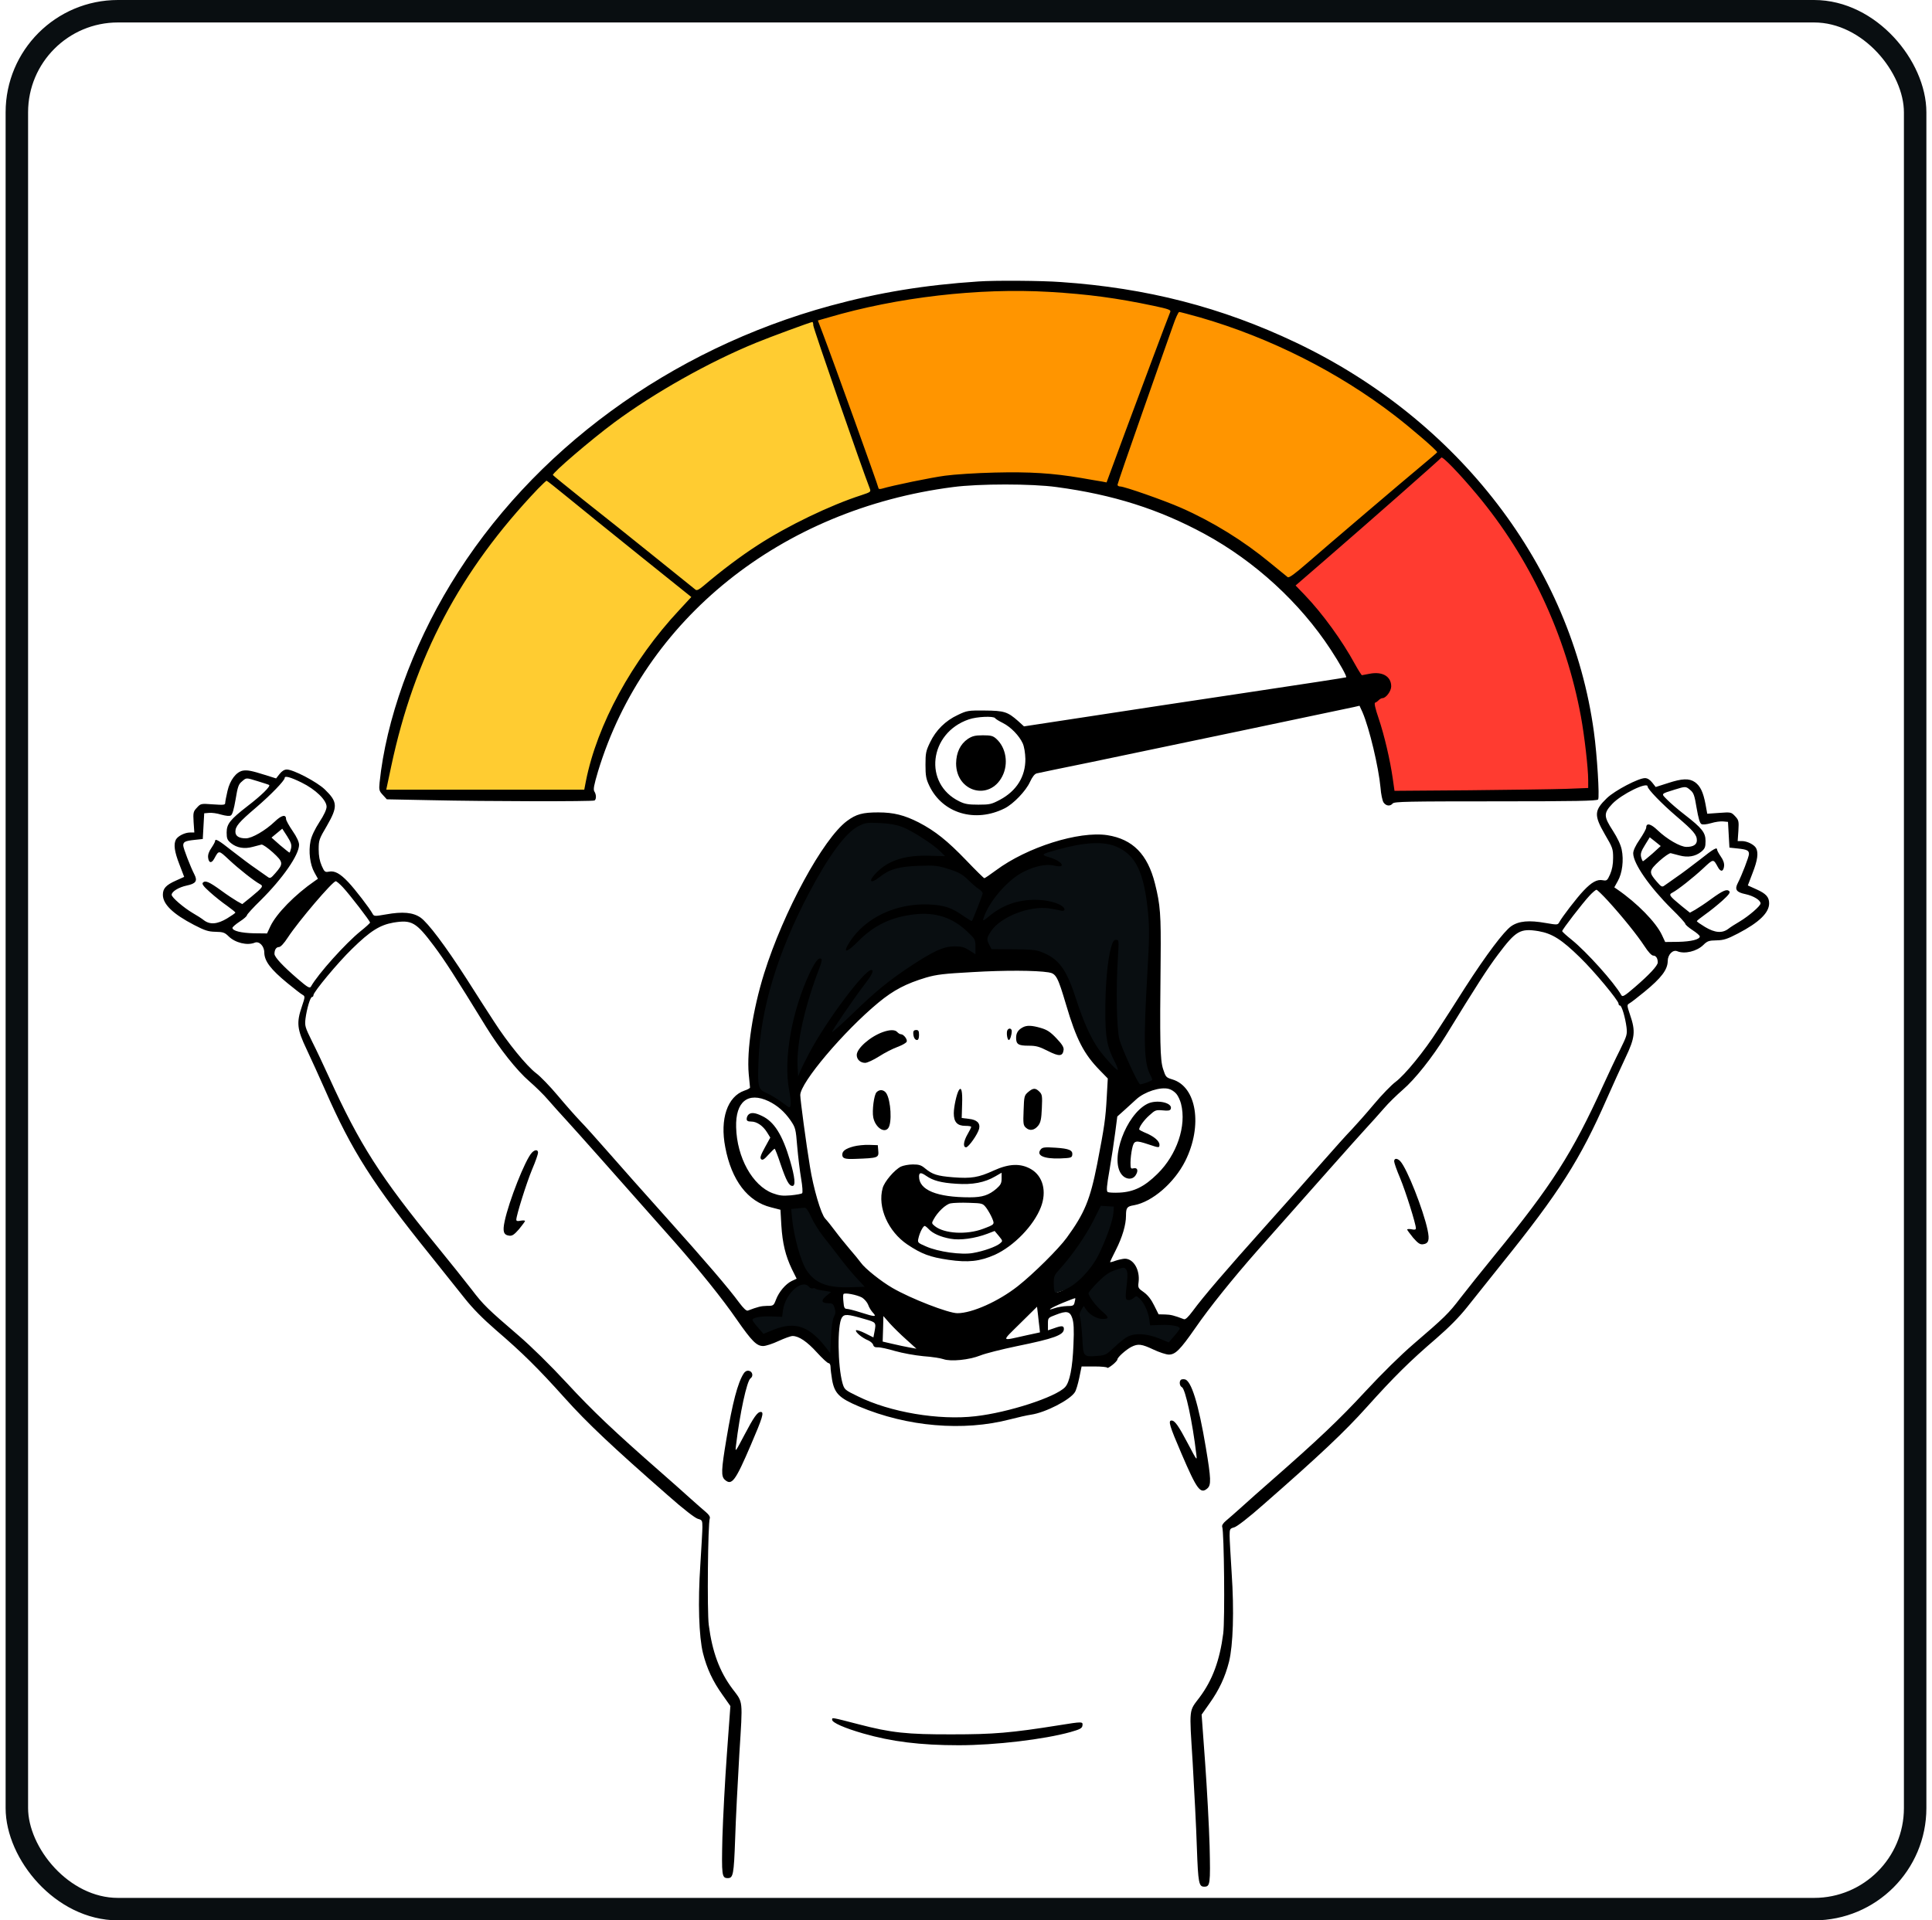
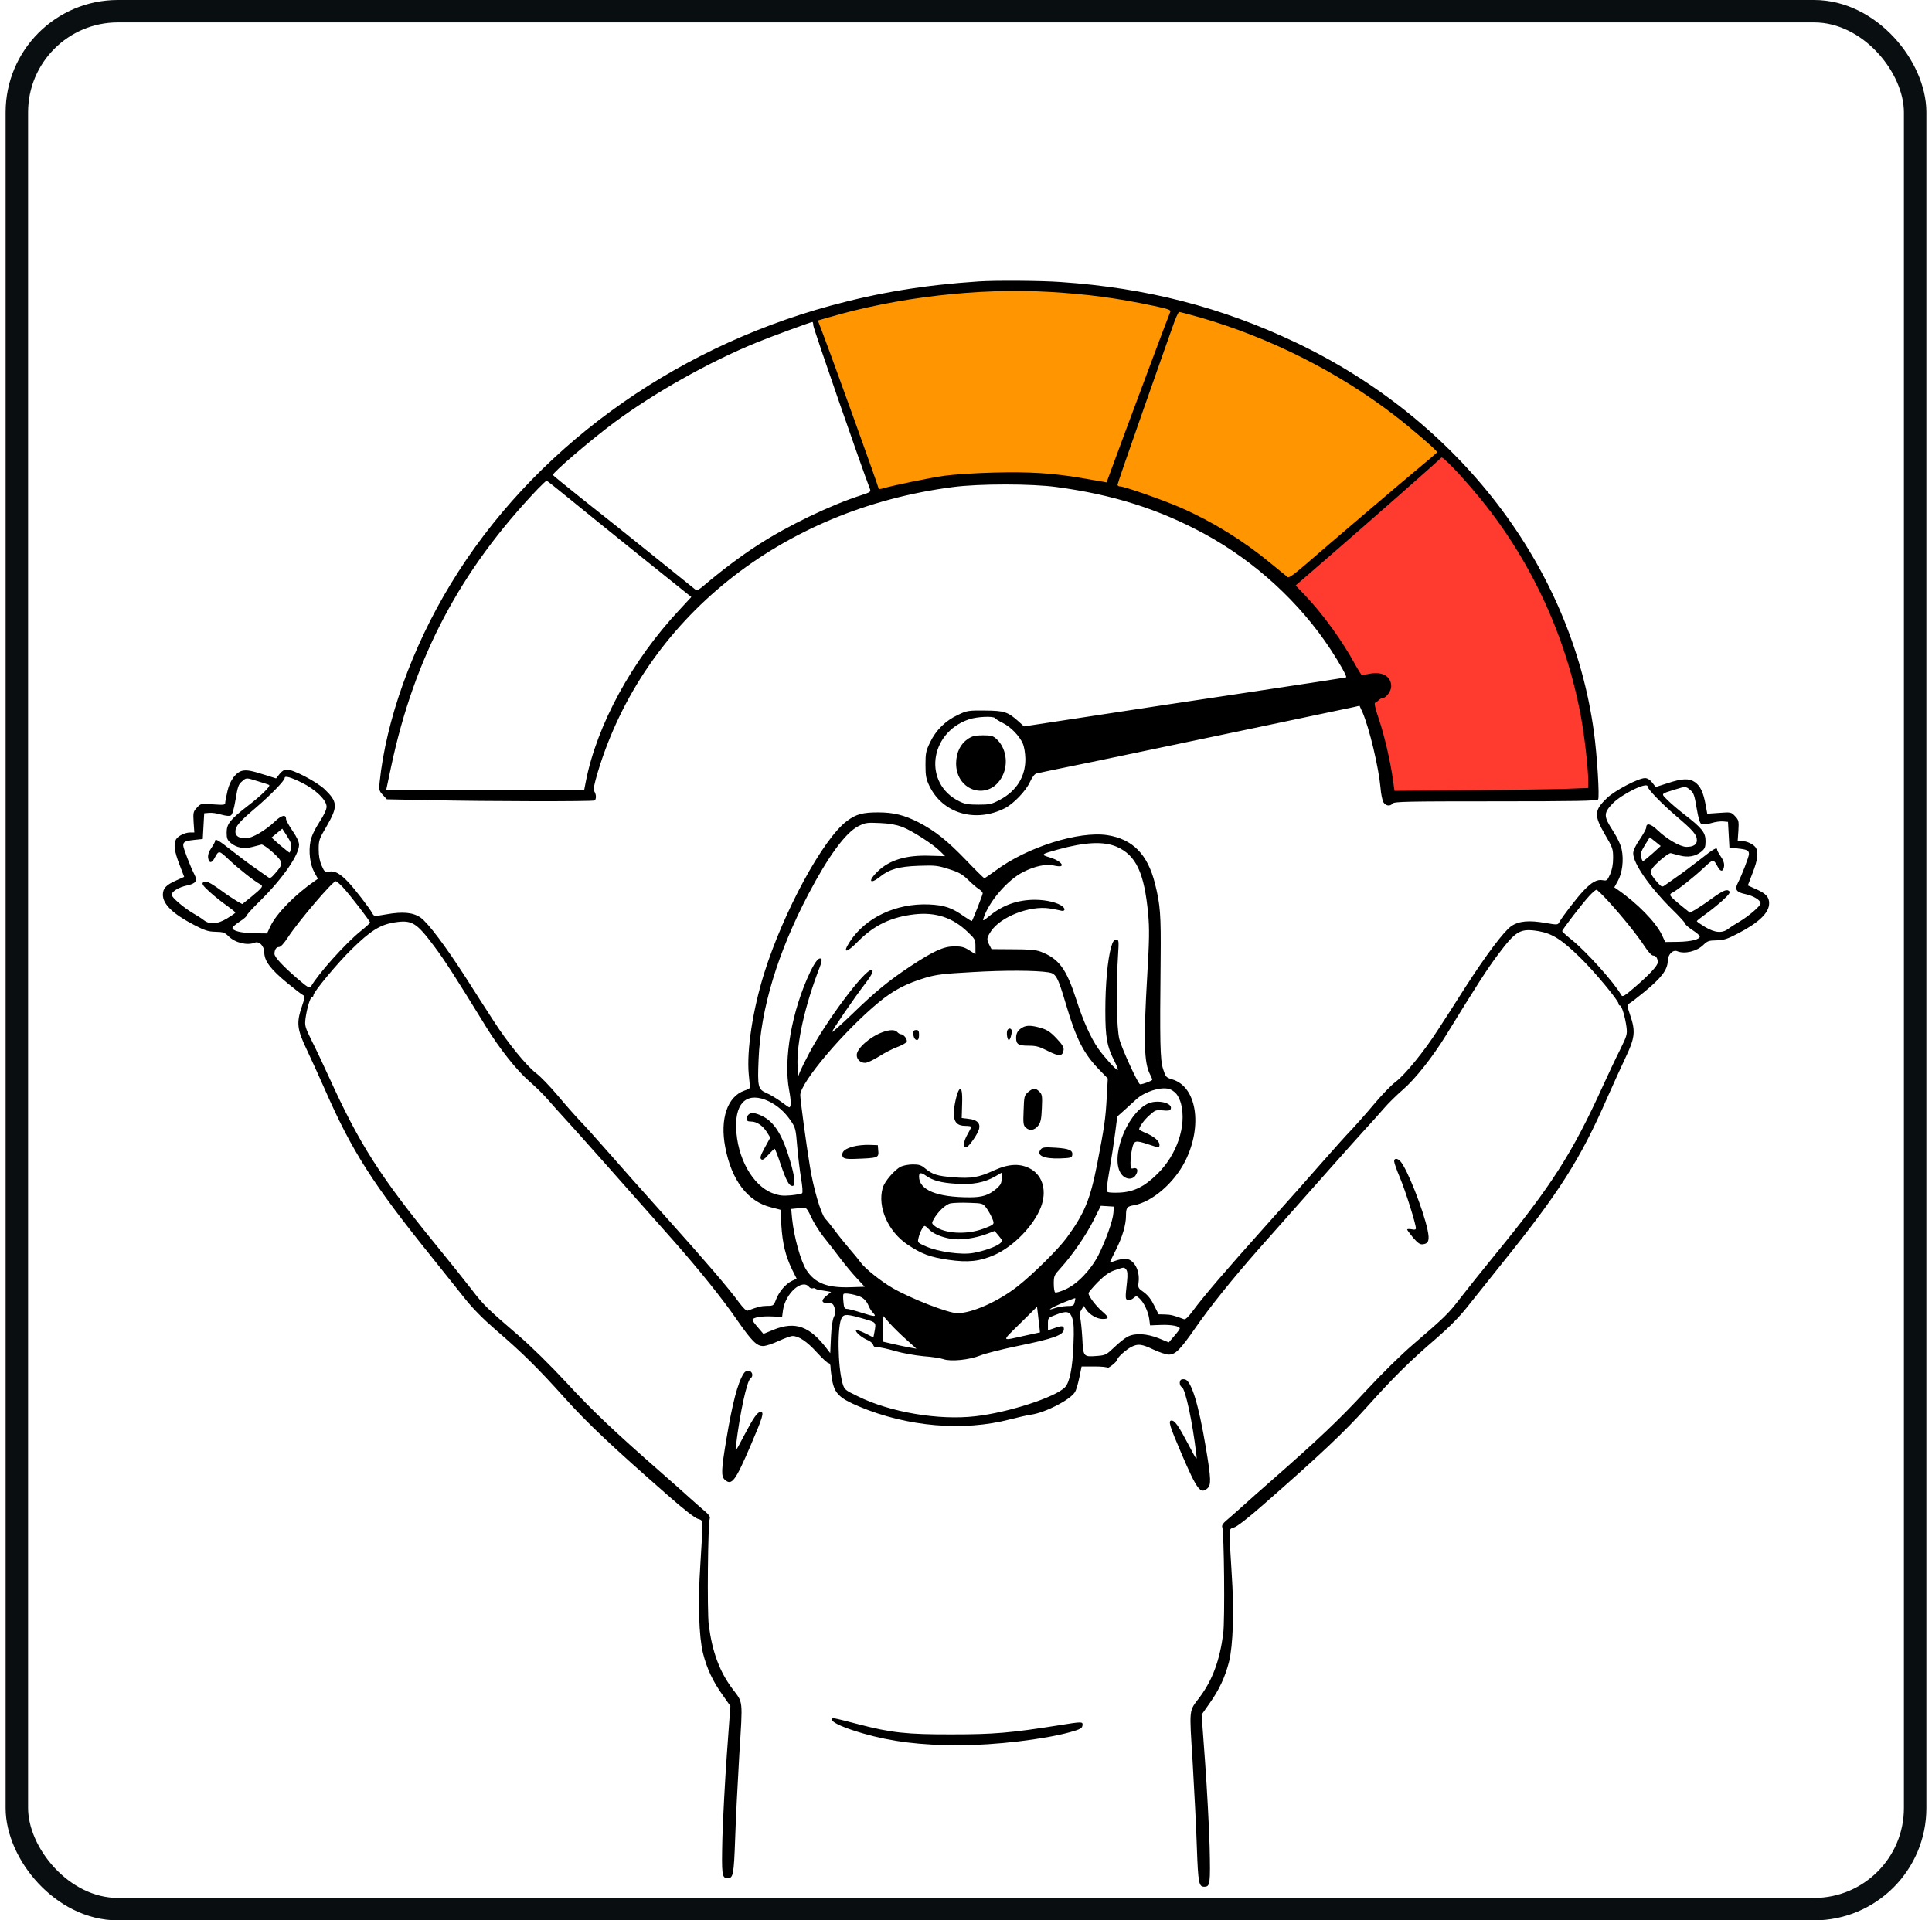
<svg xmlns="http://www.w3.org/2000/svg" width="172" height="171" viewBox="0 0 172 171" fill="none">
  <rect x="1.5" y="1" width="169" height="169" rx="9" stroke="#090E11" stroke-width="2" />
-   <path fill-rule="evenodd" clip-rule="evenodd" d="M34.098 70.583L52.417 70.736C52.417 70.736 53.229 61.829 62.399 53.204C71.569 44.579 82.761 41.936 93.862 42.888C104.963 43.84 111.72 49.389 115.407 53.247C119.093 57.105 121.2 60.963 122.076 63.693C122.952 66.422 123.744 71.019 123.744 71.019L141.976 70.673C141.976 70.673 141.757 60.857 136.712 50.584C131.667 40.312 122.538 34.849 111.174 29.174C99.81 23.495 80.81 26.008 74.356 27.44C67.909 28.864 38.202 40.136 34.098 70.583Z" fill="#FFCC31" />
  <path fill-rule="evenodd" clip-rule="evenodd" d="M114.557 52.383C114.857 52.679 115.14 52.965 115.409 53.248C119.096 57.106 121.202 60.964 122.079 63.694C122.955 66.423 123.747 71.02 123.747 71.02L141.979 70.674C141.979 70.674 141.76 60.858 136.715 50.585C134.652 46.385 131.906 42.993 128.606 40.057L114.557 52.383Z" fill="#FF3B30" />
  <path fill-rule="evenodd" clip-rule="evenodd" d="M77.884 44.313C83.071 42.809 88.476 42.426 93.865 42.889C104.16 43.774 110.718 48.607 114.557 52.382L128.603 40.053C123.828 35.809 117.893 32.526 111.173 29.171C99.81 23.492 80.809 26.006 74.356 27.437C73.877 27.543 73.267 27.703 72.553 27.923L77.884 44.313Z" fill="#FF9500" />
-   <path fill-rule="evenodd" clip-rule="evenodd" d="M87.701 79.039C87.701 79.039 82.603 73.94 79.967 73.311C77.332 72.682 75.95 73.171 74.258 75.185C72.567 77.199 69.223 84.725 68.276 87.608C67.329 90.487 67.272 94.255 67.272 95.067C67.272 95.879 67.481 97.307 67.481 97.307C67.481 97.307 68.293 97.351 69.035 97.933C69.776 98.512 71.175 99.621 71.175 99.621L70.932 96.775C70.932 96.775 74.383 92.321 75.188 91.625C75.994 90.93 79.111 86.299 85.197 85.976C91.287 85.653 93.889 86.279 93.889 86.279C93.889 86.279 95.281 90.224 96.292 92.311C97.303 94.398 99.49 96.042 99.49 96.149C99.49 96.255 100.14 97.667 100.14 97.667C100.14 97.667 101.134 96.934 101.775 96.721C102.415 96.508 103.204 96.259 103.204 96.259L102.617 93.509L102.482 83.72C102.482 83.72 103.062 77.232 99.989 75.591C96.915 73.95 93.235 75.521 91.082 76.52C88.928 77.511 87.701 79.039 87.701 79.039ZM66.288 117.403C66.288 117.403 67.033 116.91 67.747 116.784C68.462 116.66 68.971 116.717 68.971 116.717C68.971 116.717 69.672 114.919 70.615 114.42C71.06 114.184 71.67 114.017 72.192 113.908C71.849 113.631 71.525 113.325 71.262 113.065C71.434 113.142 71.528 113.205 71.528 113.205L71.656 113.169C71.228 112.679 70.888 112.207 70.737 112.007C70.551 111.301 69.88 108.572 70.066 106.961L72.344 106.747C72.344 106.747 73.446 109.191 74.71 110.549C75.974 111.907 78.053 114.387 78.053 114.387C78.053 114.387 77.177 114.587 76.3 114.786C76.3 114.786 76.26 114.79 76.189 114.793C75.323 114.603 74.976 114.74 74.268 114.723L74.592 115.039L74.626 116.817C74.626 116.817 74.484 118.301 74.363 119.08C74.241 119.859 74.231 121.021 74.231 121.021C74.231 121.021 71.896 118.767 71.04 118.628C70.184 118.488 67.464 119.363 67.464 119.363L66.288 117.403ZM98.179 113.082C98.179 113.082 100.275 111.934 100.615 112.909C100.956 113.884 100.713 114.816 100.801 114.816C100.888 114.816 101.808 115.392 102.095 116.008C102.381 116.627 102.873 117.742 102.873 117.742C102.873 117.742 105.431 117.503 105.627 117.959C105.825 118.415 103.982 120.082 103.982 120.082C103.982 120.082 101.744 118.857 100.615 119.65C99.486 120.442 98.991 121.211 97.852 121.231C96.71 121.251 96.106 121.274 96.106 121.274L95.732 116.82C95.732 116.82 96.096 115.123 96.083 114.979C96.069 114.833 98.179 113.082 98.179 113.082ZM98.209 112.266H98.142C98.536 111.664 98.742 110.998 99.143 109.564C99.486 108.332 99.433 106.724 99.433 106.724C99.433 106.724 97.643 106.528 97.535 106.511C96.868 109.58 92.874 112.633 92.874 112.633L93.309 115.362C93.309 115.362 94.812 114.816 95.658 114.673L95.641 114.816L95.348 115.049L95.311 115.336C95.419 115.222 95.52 115.116 95.618 115.013L95.601 115.176C95.897 114.983 96.204 114.743 96.501 114.443C97.087 113.854 97.852 113.019 98.546 112.237C98.337 112.25 98.209 112.266 98.209 112.266Z" fill="#090E11" />
  <path fill-rule="evenodd" clip-rule="evenodd" d="M87.104 25.063C82.282 25.383 78.271 26.045 73.951 27.217C59.648 31.115 47.348 40.119 40.139 51.979C36.685 57.648 34.363 64.132 33.794 69.684C33.73 70.334 33.757 70.437 34.077 70.78L34.437 71.176L38.293 71.252C43.398 71.365 52.75 71.379 52.929 71.279C53.097 71.176 53.097 70.756 52.915 70.477C52.801 70.297 52.878 69.918 53.239 68.692C57.353 55.115 69.54 45.345 84.846 43.371C87.155 43.065 91.863 43.065 94.067 43.371C99.108 44.047 103.183 45.345 107.247 47.549C111.722 49.982 115.733 53.663 118.466 57.841C119.278 59.076 119.922 60.234 119.844 60.311C119.817 60.337 115.911 60.937 111.153 61.649C106.408 62.361 99.961 63.33 96.837 63.816L91.162 64.681L90.633 64.199C89.703 63.383 89.406 63.283 87.68 63.27C86.198 63.257 86.093 63.27 85.268 63.666C84.172 64.175 83.32 65.018 82.804 66.1C82.43 66.865 82.393 67.081 82.393 68.1C82.393 69.069 82.444 69.362 82.73 69.961C83.903 72.431 86.818 73.299 89.45 71.975C90.225 71.579 91.32 70.447 91.694 69.631C91.913 69.159 92.119 68.906 92.301 68.866C92.456 68.829 94.646 68.37 97.164 67.86C103.291 66.585 119.925 63.097 120.545 62.957L121.034 62.844L121.303 63.43C121.91 64.845 122.736 68.31 122.904 70.144C122.941 70.703 123.073 71.289 123.164 71.442C123.383 71.772 123.757 71.825 123.989 71.545C124.131 71.379 125.304 71.356 133.146 71.356C140.25 71.356 142.174 71.319 142.275 71.189C142.417 71.023 142.184 67.201 141.901 65.177C139.903 50.465 129.884 37.396 115.349 30.492C108.76 27.36 102.091 25.639 94.458 25.116C92.756 24.987 88.537 24.96 87.104 25.063ZM93.423 25.992C96.867 26.195 99.432 26.541 102.681 27.227C104.008 27.507 104.254 27.596 104.19 27.763C103.921 28.412 101.612 34.59 100.18 38.448L98.515 42.958L98.128 42.882C97.922 42.855 97.069 42.702 96.257 42.562C93.703 42.13 91.681 42.003 88.547 42.08C86.936 42.116 84.947 42.246 84.135 42.359C82.885 42.526 79.481 43.225 78.501 43.518C78.308 43.568 78.204 43.544 78.204 43.454C78.204 43.315 74.153 32.054 73.263 29.724L72.812 28.538L73.742 28.272C79.872 26.465 87.145 25.622 93.423 25.992ZM106.863 28.272C113.067 30.07 119.14 33.125 124.181 37.01C125.715 38.195 127.973 40.142 127.946 40.272C127.932 40.309 127.339 40.821 126.631 41.407C124.943 42.809 118.287 48.477 116.329 50.182C115.258 51.11 114.755 51.48 114.641 51.393C114.55 51.33 113.866 50.758 113.094 50.132C110.708 48.158 107.975 46.464 105.137 45.215C103.628 44.553 100.109 43.318 99.722 43.318C99.594 43.318 99.489 43.255 99.489 43.165C99.489 43.088 100.493 40.159 101.734 36.644C102.97 33.129 104.17 29.703 104.416 29.028C104.649 28.339 104.905 27.779 104.982 27.779C105.06 27.779 105.909 28.006 106.863 28.272ZM72.404 28.971C72.404 29.214 76.725 41.684 77.422 43.468C77.55 43.8 77.537 43.81 76.688 44.093C73.914 44.986 70.109 46.82 67.467 48.537C65.944 49.519 64.269 50.778 62.631 52.169C62.243 52.498 62.038 52.602 61.923 52.512C61.846 52.449 60.171 51.11 58.223 49.533C56.275 47.965 53.465 45.711 51.968 44.539C50.485 43.355 49.249 42.349 49.222 42.299C49.158 42.12 52.575 39.19 54.678 37.626C58.277 34.963 63.113 32.237 67.315 30.519C68.552 30.01 72.151 28.685 72.32 28.672C72.367 28.665 72.404 28.808 72.404 28.971ZM131.491 44.04C136.185 49.659 139.411 56.536 140.748 63.823C141.059 65.517 141.392 68.41 141.392 69.442V70.167L139.431 70.244C138.349 70.28 134.467 70.334 130.804 70.37L124.148 70.42L123.993 69.325C123.76 67.694 123.245 65.467 122.729 63.949C122.432 63.084 122.328 62.598 122.419 62.574C122.496 62.548 122.651 62.448 122.742 62.345C122.847 62.242 123.002 62.165 123.079 62.165C123.389 62.165 123.855 61.539 123.855 61.12C123.855 60.228 123.069 59.768 121.92 59.998C121.597 60.061 121.3 60.111 121.249 60.124C121.212 60.124 120.926 59.678 120.629 59.142C119.494 57.052 117.741 54.632 116.154 52.978L115.342 52.136L117.832 49.982C121.998 46.377 128.225 40.888 128.316 40.748C128.411 40.602 129.931 42.169 131.491 44.04ZM50.61 44.346C51.641 45.189 54.516 47.519 57.02 49.529L61.546 53.161L60.474 54.319C56.258 58.83 53.151 64.535 52.157 69.578L52.015 70.317H43.196H34.387L34.825 68.253C36.887 58.523 40.962 50.804 47.887 43.531C48.275 43.135 48.622 42.805 48.662 42.805C48.703 42.805 49.579 43.504 50.61 44.346ZM88.59 63.949C88.641 64.026 88.951 64.216 89.288 64.382C89.996 64.738 90.744 65.517 91.054 66.203C91.182 66.496 91.273 67.045 91.286 67.577C91.3 69.145 90.501 70.43 89.018 71.219C88.27 71.615 88.115 71.652 87.111 71.652C86.221 71.652 85.898 71.602 85.409 71.359C82.184 69.791 82.7 65.271 86.248 64.059C86.963 63.809 88.459 63.746 88.59 63.949Z" fill="black" />
  <path fill-rule="evenodd" clip-rule="evenodd" d="M86.164 65.797C85.493 66.257 85.133 67.009 85.119 67.975C85.119 70.521 88.098 71.35 89.234 69.12C89.8 68.011 89.571 66.583 88.705 65.794C88.408 65.528 88.24 65.475 87.505 65.475C86.797 65.478 86.565 65.541 86.164 65.797Z" fill="black" />
  <path fill-rule="evenodd" clip-rule="evenodd" d="M21.621 68.622C21.028 68.736 20.472 69.465 20.253 70.43C20.138 70.912 20.047 71.412 20.047 71.512C20.047 71.678 19.879 71.691 18.965 71.625C17.894 71.548 17.87 71.548 17.533 71.918C17.209 72.261 17.186 72.35 17.236 73.203L17.3 74.131H16.926C16.461 74.131 15.845 74.438 15.663 74.757C15.444 75.177 15.521 75.816 15.973 76.974L16.397 78.082L15.636 78.425C14.783 78.808 14.5 79.114 14.5 79.674C14.5 80.516 15.39 81.381 17.273 82.36C18.254 82.869 18.551 82.959 19.194 82.972C19.865 82.986 20.007 83.036 20.354 83.378C20.933 83.951 22.018 84.221 22.689 83.938C23.077 83.785 23.528 84.244 23.528 84.817C23.542 85.582 24.084 86.308 25.604 87.556C26.211 88.052 26.817 88.525 26.945 88.588C27.165 88.714 27.165 88.768 26.881 89.606C26.379 91.071 26.443 91.644 27.293 93.428C27.694 94.27 28.428 95.898 28.944 97.059C31.33 102.498 33.173 105.401 38.356 111.835C39.452 113.21 40.82 114.918 41.386 115.63C42.084 116.509 42.973 117.414 44.133 118.42C46.505 120.457 47.887 121.822 50.297 124.508C52.309 126.748 54.513 128.825 59.49 133.182C60.858 134.394 61.889 135.183 62.132 135.246C62.506 135.349 62.533 135.386 62.533 135.985C62.533 136.328 62.442 137.819 62.351 139.297C62.119 142.699 62.223 145.742 62.584 147.206C62.931 148.581 63.46 149.716 64.326 150.924L65.024 151.916L64.714 156.17C64.545 158.514 64.367 161.862 64.313 163.633C64.235 167.009 64.262 167.238 64.791 167.238C65.27 167.238 65.334 166.945 65.448 163.75C65.499 162.029 65.681 158.63 65.822 156.17C66.132 151.227 66.169 151.66 65.202 150.375C64.053 148.834 63.409 147.09 63.099 144.693C62.944 143.481 63.022 135.636 63.19 135.203C63.241 135.076 63.113 134.873 62.853 134.654C62.621 134.464 61.991 133.901 61.448 133.419C60.906 132.923 59.706 131.864 58.792 131.062C54.664 127.444 52.77 125.65 50.475 123.166C48.952 121.522 47.291 119.894 46.182 118.939C43.408 116.556 43.034 116.199 41.989 114.825C41.447 114.126 40.082 112.405 38.933 111.003C33.841 104.775 32.021 101.923 29.288 95.911C28.823 94.892 28.152 93.464 27.778 92.725C27.158 91.464 27.121 91.351 27.198 90.702C27.313 89.823 27.623 88.778 27.778 88.778C27.855 88.778 27.906 88.701 27.906 88.611C27.906 88.332 30.086 85.709 31.337 84.497C32.974 82.892 33.814 82.37 35.023 82.153C36.661 81.887 37.035 82.104 38.633 84.231C39.587 85.505 40.517 86.944 43.277 91.441C44.477 93.388 46.023 95.338 47.119 96.281C47.648 96.74 48.409 97.479 48.794 97.935C49.181 98.381 49.953 99.246 50.509 99.846C51.385 100.801 54.56 104.379 60.026 110.557C62.257 113.09 64.319 115.653 65.583 117.488C66.938 119.435 67.362 119.858 67.942 119.858C68.175 119.858 68.795 119.655 69.31 119.412C69.839 119.169 70.392 118.966 70.561 118.966C71.117 118.966 71.851 119.462 72.728 120.43C73.206 120.953 73.668 121.386 73.772 121.386C73.863 121.386 73.941 121.525 73.941 121.728C73.941 121.908 74.005 122.427 74.082 122.887C74.301 124.085 74.726 124.505 76.482 125.243C80.775 127.051 85.766 127.474 89.918 126.389C90.602 126.209 91.451 126.019 91.802 125.969C93.079 125.779 95.233 124.671 95.684 123.982C95.799 123.829 95.967 123.243 96.085 122.684L96.291 121.678H97.427C98.06 121.678 98.576 121.728 98.576 121.792C98.576 121.855 98.781 121.742 99.027 121.549C99.273 121.359 99.479 121.129 99.479 121.053C99.479 120.863 100.254 120.174 100.729 119.931C101.322 119.638 101.632 119.675 102.691 120.174C103.206 120.417 103.826 120.62 104.059 120.62C104.638 120.62 105.063 120.201 106.418 118.25C107.682 116.416 109.744 113.856 111.975 111.32C117.445 105.141 120.616 101.563 121.492 100.608C122.048 100.009 122.82 99.143 123.207 98.697C123.595 98.238 124.357 97.499 124.882 97.043C125.978 96.101 127.524 94.15 128.724 92.203C131.484 87.706 132.411 86.268 133.368 84.993C134.965 82.866 135.339 82.65 136.977 82.916C138.191 83.132 139.026 83.655 140.664 85.259C141.914 86.468 144.095 89.094 144.095 89.373C144.095 89.463 144.145 89.54 144.223 89.54C144.378 89.54 144.688 90.585 144.803 91.464C144.88 92.113 144.84 92.229 144.223 93.488C143.849 94.227 143.178 95.651 142.713 96.673C139.98 102.685 138.16 105.538 133.068 111.766C131.919 113.167 130.554 114.888 130.011 115.587C128.967 116.962 128.593 117.318 125.819 119.701C124.71 120.657 123.046 122.288 121.526 123.929C119.231 126.412 117.333 128.209 113.208 131.824C112.292 132.627 111.092 133.685 110.553 134.181C110.01 134.664 109.38 135.226 109.147 135.416C108.888 135.632 108.76 135.835 108.81 135.965C108.979 136.398 109.057 144.244 108.901 145.455C108.591 147.849 107.948 149.596 106.799 151.137C105.831 152.422 105.872 151.99 106.179 156.933C106.32 159.393 106.502 162.791 106.553 164.512C106.667 167.708 106.735 168.001 107.21 168.001C107.739 168.001 107.766 167.771 107.688 164.396C107.638 162.625 107.456 159.276 107.287 156.933L106.977 152.679L107.675 151.687C108.538 150.475 109.067 149.343 109.417 147.969C109.778 146.504 109.882 143.458 109.65 140.06C109.559 138.582 109.468 137.09 109.468 136.747C109.468 136.148 109.495 136.112 109.869 136.008C110.115 135.945 111.146 135.156 112.511 133.945C117.488 129.587 119.692 127.514 121.704 125.27C124.117 122.584 125.496 121.219 127.868 119.182C129.027 118.177 129.917 117.271 130.615 116.392C131.181 115.68 132.549 113.973 133.644 112.598C138.827 106.167 140.671 103.261 143.057 97.822C143.572 96.663 144.307 95.032 144.708 94.19C145.561 92.406 145.625 91.833 145.119 90.369C144.836 89.526 144.836 89.477 145.055 89.35C145.183 89.287 145.79 88.814 146.397 88.318C147.92 87.07 148.459 86.344 148.473 85.579C148.473 85.006 148.924 84.547 149.312 84.7C149.982 84.98 151.064 84.713 151.647 84.141C151.994 83.798 152.136 83.745 152.806 83.735C153.45 83.721 153.747 83.631 154.727 83.122C156.611 82.14 157.501 81.275 157.501 80.436C157.501 79.877 157.218 79.57 156.365 79.188L155.604 78.845L156.028 77.736C156.48 76.578 156.557 75.939 156.338 75.519C156.156 75.2 155.539 74.894 155.074 74.894H154.7L154.764 73.965C154.815 73.113 154.791 73.023 154.468 72.677C154.131 72.32 154.107 72.307 153.062 72.384L151.991 72.46L151.836 71.608C151.63 70.526 151.371 69.99 150.896 69.648C150.38 69.291 149.76 69.315 148.473 69.737L147.401 70.08L147.091 69.684C146.885 69.428 146.666 69.288 146.447 69.288C145.868 69.288 143.778 70.383 143.067 71.059C141.918 72.167 141.894 72.587 142.875 74.294C143.572 75.479 143.61 75.593 143.61 76.395C143.61 76.994 143.519 77.44 143.34 77.859C143.094 78.409 143.043 78.445 142.696 78.382C142.194 78.279 141.702 78.549 140.981 79.311C140.374 79.947 139.087 81.628 138.827 82.1C138.686 82.367 138.659 82.367 137.614 82.19C136.118 81.924 135.215 82.01 134.544 82.47C133.887 82.929 132.34 84.98 130.429 87.945C129.631 89.207 128.546 90.901 128.016 91.704C126.803 93.601 125.078 95.715 124.239 96.34C123.878 96.607 123.012 97.499 122.331 98.314C121.647 99.13 120.757 100.135 120.36 100.555C119.948 100.974 118.813 102.236 117.832 103.357C116.851 104.479 114.543 107.089 112.686 109.153C109.127 113.127 107.129 115.457 106.175 116.755C105.774 117.291 105.531 117.521 105.4 117.468C104.497 117.125 104.227 117.062 103.725 117.048L103.146 117.035L102.758 116.259C102.498 115.723 102.202 115.341 101.841 115.074C101.326 114.718 101.299 114.668 101.363 114.182C101.504 113.074 100.911 112.068 100.126 112.082C99.944 112.095 99.57 112.172 99.314 112.262C99.044 112.365 98.825 112.415 98.825 112.375C98.825 112.348 99.058 111.865 99.341 111.306C99.92 110.161 100.244 109.066 100.244 108.25C100.244 107.538 100.335 107.422 100.952 107.322C102.576 107.029 104.537 105.335 105.518 103.387C107.092 100.242 106.536 96.75 104.359 96.114C103.816 95.948 103.779 95.911 103.547 95.195C103.277 94.367 103.25 92.812 103.328 85.399C103.365 81.465 103.301 80.572 102.825 78.685C102.168 76.062 100.84 74.724 98.582 74.368C96.041 73.985 91.438 75.436 88.665 77.5C88.149 77.883 87.684 78.199 87.633 78.199C87.583 78.199 86.858 77.487 86.032 76.621C84.344 74.864 83.259 73.998 81.79 73.233C80.512 72.584 79.559 72.341 78.19 72.341C76.799 72.341 76.229 72.494 75.403 73.106C73.277 74.687 69.755 81.168 68.026 86.684C67.009 89.956 66.466 93.524 66.658 95.651C66.722 96.251 66.763 96.787 66.773 96.836C66.773 96.9 66.554 97.026 66.27 97.116C64.761 97.639 64.077 99.639 64.569 102.159C65.125 105.102 66.567 106.999 68.643 107.508L69.482 107.725L69.56 109.099C69.664 110.744 69.934 111.826 70.5 113.011L70.924 113.863L70.486 114.066C69.944 114.332 69.351 115.021 69.081 115.733C68.876 116.269 68.849 116.283 68.269 116.283C67.753 116.296 67.484 116.359 66.581 116.702C66.453 116.752 66.207 116.522 65.805 115.99C64.852 114.691 62.853 112.358 59.294 108.387C57.438 106.323 55.129 103.713 54.148 102.592C53.168 101.47 52.032 100.208 51.621 99.789C51.22 99.37 50.33 98.361 49.65 97.549C48.965 96.733 48.103 95.841 47.742 95.575C46.903 94.949 45.177 92.835 43.964 90.938C43.435 90.136 42.353 88.441 41.551 87.18C39.644 84.211 38.094 82.16 37.437 81.704C36.766 81.245 35.863 81.155 34.366 81.424C33.322 81.604 33.295 81.604 33.153 81.335C32.894 80.862 31.606 79.181 31 78.545C30.279 77.78 29.787 77.513 29.284 77.617C28.937 77.68 28.883 77.643 28.641 77.094C28.459 76.674 28.371 76.228 28.371 75.629C28.371 74.827 28.408 74.71 29.106 73.529C30.087 71.821 30.059 71.402 28.914 70.293C28.206 69.618 26.116 68.522 25.534 68.522C25.314 68.522 25.095 68.662 24.89 68.919L24.58 69.315L23.562 68.995C22.383 68.622 22.022 68.559 21.621 68.622ZM26.844 69.681C28.095 70.293 29.075 71.249 29.075 71.835C29.075 72.078 28.843 72.587 28.432 73.209C28.031 73.835 27.734 74.444 27.646 74.89C27.454 75.819 27.596 76.991 27.994 77.693L28.304 78.252L28.044 78.432C26.251 79.667 24.6 81.361 24.071 82.483L23.774 83.119L22.615 83.106C21.456 83.079 20.694 82.889 20.694 82.623C20.694 82.546 20.991 82.293 21.338 82.064C21.698 81.834 21.982 81.581 21.982 81.504C21.982 81.428 22.538 80.815 23.208 80.166C25.169 78.219 26.625 76.129 26.625 75.223C26.625 74.98 26.42 74.524 26.046 73.988C25.722 73.516 25.466 73.046 25.466 72.93C25.466 72.484 25.055 72.587 24.462 73.159C23.636 73.948 22.436 74.651 21.884 74.651C21.277 74.651 20.957 74.448 20.957 74.065C20.957 73.582 21.253 73.223 22.777 71.924C24.105 70.789 25.345 69.504 25.345 69.275C25.335 69.055 25.864 69.198 26.844 69.681ZM22.962 69.568C23.451 69.721 23.902 69.861 23.956 69.897C24.125 70 23.249 70.853 22.035 71.781C20.489 72.98 20.178 73.372 20.178 74.125C20.178 74.661 20.229 74.8 20.566 75.08C21.082 75.499 21.752 75.616 22.5 75.41C22.824 75.32 23.171 75.23 23.276 75.207C23.38 75.18 23.842 75.499 24.293 75.906C25.234 76.771 25.247 76.911 24.512 77.753C24.111 78.212 24.047 78.249 23.815 78.073C23.673 77.969 23.208 77.653 22.784 77.347C22.345 77.054 21.415 76.355 20.694 75.792C19.457 74.81 19.147 74.634 19.147 74.9C19.147 74.963 19.006 75.23 18.824 75.499C18.605 75.806 18.5 76.112 18.527 76.352C18.578 76.847 18.824 76.911 19.07 76.465C19.494 75.689 19.457 75.689 20.398 76.568C21.287 77.397 22.628 78.452 23.131 78.722C23.478 78.901 23.414 79.001 22.332 79.893L21.57 80.506L21.105 80.249C20.846 80.096 20.202 79.677 19.686 79.294C18.615 78.519 18.281 78.375 18.062 78.595C17.958 78.708 18.099 78.915 18.696 79.447C19.12 79.83 19.804 80.376 20.219 80.659C20.62 80.952 20.954 81.218 20.954 81.258C20.954 81.308 20.617 81.538 20.219 81.781C19.343 82.303 18.696 82.353 18.157 81.947C17.964 81.794 17.513 81.501 17.152 81.298C16.354 80.825 15.282 79.91 15.282 79.68C15.282 79.387 15.915 79.004 16.637 78.851C17.435 78.685 17.604 78.445 17.307 77.869C16.96 77.194 16.313 75.526 16.313 75.283C16.313 74.963 16.482 74.877 17.331 74.787L18.052 74.71L18.116 73.565L18.18 72.42L18.605 72.384C18.837 72.357 19.326 72.42 19.686 72.537C20.098 72.65 20.435 72.69 20.549 72.613C20.691 72.537 20.819 72.078 20.974 71.185C21.156 70.077 21.233 69.834 21.53 69.594C21.944 69.235 21.88 69.235 22.962 69.568ZM146.683 70.037C146.683 70.267 147.92 71.552 149.248 72.687C150.771 73.985 151.067 74.341 151.067 74.827C151.067 75.21 150.744 75.413 150.141 75.413C149.585 75.413 148.388 74.714 147.563 73.922C146.97 73.349 146.558 73.246 146.558 73.692C146.558 73.805 146.299 74.278 145.979 74.75C145.605 75.286 145.399 75.742 145.399 75.985C145.399 76.891 146.855 78.978 148.816 80.928C149.487 81.578 150.04 82.19 150.04 82.267C150.04 82.343 150.336 82.596 150.683 82.826C151.044 83.055 151.327 83.308 151.327 83.385C151.327 83.651 150.565 83.844 149.406 83.868L148.247 83.881L147.95 83.245C147.421 82.124 145.77 80.429 143.977 79.194L143.717 79.014L144.027 78.455C144.428 77.756 144.57 76.581 144.375 75.653C144.284 75.207 143.987 74.594 143.589 73.972C142.764 72.697 142.75 72.417 143.539 71.578C144.361 70.713 146.683 69.578 146.683 70.037ZM150.488 70.357C150.784 70.6 150.862 70.839 151.044 71.948C151.199 72.84 151.327 73.299 151.468 73.376C151.583 73.452 151.92 73.412 152.331 73.299C152.692 73.186 153.184 73.119 153.413 73.146L153.838 73.186L153.902 74.331L153.966 75.476L154.687 75.553C155.54 75.642 155.705 75.732 155.705 76.049C155.705 76.292 155.061 77.959 154.71 78.635C154.414 79.208 154.582 79.451 155.381 79.617C156.102 79.77 156.736 80.153 156.736 80.446C156.736 80.676 155.664 81.591 154.866 82.064C154.518 82.267 154.053 82.56 153.861 82.713C153.319 83.119 152.675 83.069 151.799 82.546C151.398 82.303 151.064 82.074 151.064 82.024C151.064 81.987 151.401 81.717 151.812 81.424C152.213 81.145 152.894 80.596 153.322 80.213C153.915 79.677 154.057 79.474 153.956 79.361C153.737 79.144 153.4 79.284 152.331 80.06C151.816 80.442 151.172 80.862 150.912 81.015L150.447 81.271L149.686 80.659C148.604 79.767 148.537 79.667 148.887 79.487C149.389 79.221 150.73 78.162 151.62 77.334C152.56 76.455 152.523 76.455 152.948 77.23C153.194 77.676 153.437 77.613 153.491 77.117C153.517 76.874 153.413 76.568 153.194 76.265C153.012 75.999 152.87 75.729 152.87 75.666C152.87 75.4 152.56 75.576 151.324 76.558C150.602 77.117 149.672 77.82 149.234 78.112C148.81 78.419 148.344 78.738 148.203 78.838C147.97 79.018 147.906 78.978 147.505 78.519C146.771 77.676 146.784 77.537 147.724 76.671C148.176 76.265 148.641 75.945 148.742 75.972C148.847 75.999 149.194 76.085 149.517 76.175C150.265 76.378 150.936 76.265 151.452 75.846C151.789 75.566 151.839 75.426 151.839 74.89C151.839 74.138 151.529 73.745 149.982 72.547C149.403 72.101 148.705 71.502 148.435 71.222C147.869 70.65 147.815 70.713 149.106 70.307C150.063 70.01 150.087 70.01 150.488 70.357ZM80.31 73.629C81.186 73.962 83.107 75.197 83.714 75.819L84.138 76.238L82.811 76.202C80.684 76.125 79.188 76.571 78.116 77.617C77.254 78.445 77.419 78.802 78.322 78.089C79.174 77.4 80.024 77.16 81.79 77.097C83.259 77.047 83.464 77.071 84.472 77.39C85.362 77.67 85.672 77.85 86.174 78.332C86.511 78.665 86.936 79.044 87.141 79.161C87.333 79.287 87.488 79.467 87.488 79.544C87.488 79.67 86.612 81.914 86.521 82.014C86.494 82.04 86.198 81.847 85.837 81.608C84.755 80.832 84.085 80.602 82.716 80.539C79.778 80.413 77.028 81.711 75.636 83.888C74.965 84.933 75.366 84.88 76.421 83.798C77.826 82.383 79.373 81.644 81.449 81.415C83.306 81.212 84.816 81.707 86.144 82.982C86.814 83.618 86.841 83.671 86.841 84.307V84.97L86.299 84.627C85.847 84.334 85.601 84.271 84.971 84.271C84.017 84.271 83.141 84.667 81.052 86.041C79.117 87.326 77.931 88.295 75.855 90.309C74.874 91.251 74.076 91.963 74.076 91.89C74.076 91.75 76.074 88.821 77.028 87.586C77.661 86.757 77.826 86.374 77.57 86.374C76.95 86.374 73.546 90.921 72.037 93.787C71.69 94.436 71.329 95.175 71.225 95.418L71.056 95.864L71.005 94.972C70.901 92.895 71.649 89.546 72.99 86.095C73.118 85.762 73.183 85.459 73.132 85.406C72.926 85.189 72.603 85.572 72.128 86.551C70.49 90.003 69.728 94.32 70.257 97.086C70.439 98.055 70.439 98.601 70.257 98.601C70.22 98.601 69.897 98.371 69.523 98.091C69.149 97.825 68.569 97.466 68.232 97.326C67.484 96.996 67.433 96.79 67.534 94.347C67.716 89.836 69.223 84.856 71.969 79.62C73.749 76.232 75.282 74.145 76.418 73.569C77.051 73.249 77.193 73.239 78.325 73.289C79.174 73.323 79.794 73.439 80.31 73.629ZM25.914 75.539C25.864 75.756 25.8 75.922 25.773 75.922C25.736 75.922 25.362 75.616 24.934 75.26L24.172 74.584L24.651 74.188L25.129 73.792L25.567 74.468C25.914 75.017 25.982 75.233 25.914 75.539ZM147.108 76.012C146.697 76.368 146.322 76.674 146.269 76.688C146.231 76.688 146.154 76.521 146.1 76.305C146.036 76.012 146.114 75.782 146.447 75.246L146.872 74.557L147.36 74.94L147.849 75.336L147.108 76.012ZM99.381 75.386C101.134 76.138 101.872 77.693 102.219 81.398C102.333 82.696 102.323 83.678 102.141 86.747C101.794 92.722 101.845 94.633 102.387 95.675C102.492 95.864 102.579 96.081 102.579 96.147C102.579 96.237 101.754 96.553 101.498 96.553C101.329 96.553 99.873 93.381 99.654 92.542C99.408 91.537 99.344 88.032 99.526 85.243C99.617 83.738 99.617 83.688 99.371 83.688C99.165 83.688 99.061 83.841 98.919 84.35C98.609 85.419 98.404 87.649 98.404 89.993C98.404 92.386 98.545 93.188 99.243 94.54C99.449 94.946 99.567 95.278 99.502 95.278C99.347 95.278 98.289 94.107 97.787 93.394C97.103 92.412 96.432 90.925 95.816 89.001C94.926 86.248 94.269 85.369 92.654 84.746C92.203 84.58 91.65 84.53 90.164 84.53L88.27 84.517L88.078 84.147C87.819 83.651 87.832 83.512 88.233 82.912C89.096 81.627 91.664 80.632 93.416 80.889C93.817 80.952 94.269 81.042 94.41 81.078C94.771 81.192 94.899 80.975 94.616 80.736C94.215 80.379 93.147 80.123 92.139 80.123C90.592 80.123 89.264 80.596 88.088 81.561C87.532 82.02 87.468 82.044 87.559 81.764C88.024 80.299 89.699 78.339 91.118 77.636C92.122 77.127 93.103 76.924 93.773 77.064C94.084 77.141 94.407 77.167 94.471 77.114C94.717 76.974 94.161 76.555 93.453 76.348C92.628 76.105 92.668 76.069 94.137 75.659C96.597 74.98 98.222 74.904 99.381 75.386ZM30.521 79.004C31.141 79.667 32.944 82.01 32.944 82.15C32.944 82.2 32.57 82.546 32.105 82.916C30.777 83.984 28.314 86.724 27.684 87.846C27.579 88.035 27.401 87.936 26.484 87.147C25.183 86.025 24.445 85.236 24.435 84.943C24.435 84.573 24.59 84.33 24.836 84.33C24.977 84.33 25.274 84.024 25.635 83.465C26.588 82.014 29.608 78.472 29.891 78.472C29.965 78.469 30.248 78.712 30.521 79.004ZM143.151 80.216C144.452 81.644 145.743 83.249 146.386 84.227C146.747 84.787 147.044 85.093 147.185 85.093C147.431 85.093 147.586 85.336 147.586 85.705C147.573 85.998 146.838 86.787 145.537 87.909C144.621 88.698 144.442 88.801 144.338 88.608C143.704 87.486 141.244 84.75 139.916 83.678C139.451 83.308 139.077 82.966 139.077 82.912C139.077 82.773 140.883 80.429 141.5 79.767C141.769 79.474 142.056 79.231 142.133 79.231C142.194 79.234 142.659 79.68 143.151 80.216ZM93.349 86.584C94.019 86.687 94.174 86.98 94.909 89.463C95.826 92.572 96.496 93.857 97.915 95.308L98.623 96.034L98.532 97.665C98.427 99.612 98.326 100.302 97.679 103.65C97.046 106.846 96.557 108.031 94.97 110.211C94.249 111.203 92.004 113.433 90.612 114.528C88.897 115.88 86.538 116.935 85.234 116.935C84.435 116.935 81.082 115.637 79.444 114.682C78.45 114.109 76.994 112.951 76.633 112.428C76.478 112.212 76.027 111.662 75.629 111.206C75.242 110.747 74.662 110.035 74.352 109.615C74.042 109.196 73.644 108.697 73.462 108.507C73.088 108.101 72.418 105.831 72.107 103.883C71.77 101.846 71.245 97.921 71.245 97.515C71.245 96.407 75.114 91.833 78.207 89.274C79.549 88.165 80.671 87.579 82.464 87.043C83.394 86.777 84.024 86.701 86.592 86.561C89.439 86.391 92.213 86.404 93.349 86.584ZM104.733 97.409C104.888 97.589 105.07 97.995 105.144 98.288C105.646 100.248 104.783 102.821 103.041 104.529C101.892 105.664 100.952 106.133 99.674 106.197C99.186 106.223 98.707 106.197 98.616 106.147C98.488 106.057 98.525 105.597 98.785 104.133C98.967 103.074 99.186 101.596 99.287 100.821L99.469 99.419L100.153 98.807C100.527 98.464 100.979 98.055 101.157 97.892C101.892 97.216 103.311 96.757 104.059 96.963C104.281 97.016 104.578 97.219 104.733 97.409ZM68.434 98.061C69.219 98.444 69.839 98.99 70.382 99.769C70.82 100.418 70.847 100.508 70.975 102.099C71.053 103.004 71.208 104.289 71.322 104.952C71.437 105.614 71.477 106.187 71.413 106.25C71.349 106.313 70.898 106.39 70.409 106.44C69.661 106.503 69.378 106.466 68.785 106.25C66.992 105.574 65.6 103.064 65.536 100.378C65.469 98.085 66.601 97.192 68.434 98.061ZM99.125 107.981C99.088 108.67 98.441 110.464 97.784 111.776C97.1 113.1 95.89 114.362 94.832 114.821C94.42 115.011 94.006 115.128 93.942 115.088C93.864 115.051 93.814 114.692 93.814 114.299C93.814 113.623 93.851 113.546 94.407 112.937C95.438 111.802 96.665 110.035 97.346 108.683L98.003 107.372L98.582 107.408L99.162 107.445L99.125 107.981ZM72.212 108.364C72.418 108.823 72.909 109.612 73.294 110.108C73.695 110.604 74.365 111.469 74.79 112.032C75.215 112.591 75.872 113.393 76.273 113.816L76.981 114.582L75.754 114.622C73.651 114.698 72.556 114.265 71.794 113.094C71.278 112.292 70.685 110.138 70.517 108.507L70.439 107.655L70.928 107.605C71.211 107.578 71.521 107.555 71.626 107.541C71.76 107.525 71.966 107.804 72.212 108.364ZM100.261 113.05C100.375 113.19 100.402 113.483 100.338 114.109C100.17 115.614 100.17 115.713 100.429 115.763C100.557 115.79 100.776 115.713 100.918 115.584C101.15 115.381 101.177 115.381 101.434 115.61C101.821 115.953 102.209 116.755 102.31 117.431L102.387 118.017L103.354 117.98C104.271 117.944 105.029 118.083 105.029 118.3C105.029 118.363 104.81 118.656 104.541 118.962L104.052 119.535L103.149 119.165C102.077 118.746 101.059 118.683 100.389 119.025C100.143 119.152 99.604 119.575 99.203 119.968C98.519 120.617 98.417 120.68 97.757 120.733C96.429 120.836 96.442 120.86 96.352 119.115C96.301 118.286 96.21 117.461 96.159 117.308C96.069 117.092 96.109 116.902 96.264 116.645L96.483 116.289L96.702 116.619C96.999 117.065 97.656 117.448 98.148 117.448C98.768 117.448 98.754 117.321 98.121 116.772C97.541 116.263 96.908 115.42 96.908 115.154C96.908 115.078 97.282 114.632 97.733 114.172C98.367 113.546 98.737 113.28 99.257 113.104C100.092 112.824 100.065 112.824 100.261 113.05ZM72.016 114.582C72.107 114.695 72.262 114.761 72.35 114.721C72.428 114.695 72.542 114.695 72.583 114.748C72.633 114.785 72.765 114.838 72.893 114.851C73.007 114.878 73.304 114.928 73.55 114.964L73.988 115.041L73.563 115.397C73.061 115.803 73.125 116.046 73.745 116.046C74.106 116.046 74.183 116.096 74.301 116.466C74.406 116.799 74.392 116.975 74.237 117.268C74.123 117.498 74.018 118.147 73.978 119.065L73.914 120.493L73.654 120.151C72.094 118.087 70.817 117.627 68.869 118.406L67.966 118.776L67.477 118.203C67.207 117.897 66.988 117.604 66.988 117.541C66.988 117.325 67.75 117.185 68.663 117.221L69.63 117.258L69.708 116.659C69.927 115.167 71.4 113.856 72.016 114.582ZM76.751 115.547C76.97 115.687 77.216 115.98 77.294 116.196C77.371 116.426 77.564 116.732 77.719 116.895C78.079 117.278 77.901 117.278 76.623 116.868C76.067 116.689 75.514 116.549 75.386 116.549C75.194 116.549 75.127 116.436 75.09 115.936C75.053 115.607 75.053 115.287 75.09 115.237C75.164 115.078 76.3 115.294 76.751 115.547ZM95.667 115.97C95.603 116.263 95.526 116.299 94.983 116.299C94.66 116.313 94.171 116.389 93.888 116.489C93.049 116.782 93.578 116.439 94.663 115.993C95.219 115.763 95.694 115.587 95.721 115.597C95.745 115.624 95.721 115.777 95.667 115.97ZM92.547 118.273L92.584 118.643L91.357 118.909C89.062 119.418 89.113 119.535 90.814 117.85L92.324 116.359L92.415 117.125C92.456 117.548 92.523 118.057 92.547 118.273ZM95.462 117.381C95.59 117.764 95.63 118.363 95.566 119.738C95.489 121.775 95.233 123.086 94.818 123.523C93.969 124.415 89.776 125.776 86.848 126.109C83.586 126.492 79.228 125.753 76.377 124.338C75.218 123.779 75.178 123.739 75.009 123.18C74.571 121.625 74.531 117.997 74.945 117.334C75.164 116.992 75.434 117.005 76.994 117.461C78.012 117.754 78.012 117.754 77.847 118.619L77.756 119.092L77.021 118.723C76.62 118.52 76.246 118.403 76.209 118.456C76.118 118.609 76.765 119.145 77.281 119.348C77.486 119.438 77.692 119.615 77.732 119.744C77.783 119.924 77.9 119.987 78.157 119.974C78.362 119.961 79.046 120.114 79.69 120.304C80.361 120.493 81.419 120.687 82.204 120.763C82.952 120.813 83.751 120.943 83.997 121.029C84.641 121.259 86.292 121.093 87.273 120.7C87.711 120.52 89.18 120.151 90.521 119.871C93.834 119.195 94.714 118.879 94.714 118.343C94.714 118.037 94.532 118.024 93.824 118.28L93.295 118.46V117.9C93.295 117.351 93.295 117.341 93.979 117.085C94.96 116.695 95.256 116.759 95.462 117.381ZM80.671 119.268L81.587 120.097L80.954 119.984C80.62 119.921 79.936 119.781 79.457 119.665L78.581 119.462L78.618 118.326L78.645 117.191L79.201 117.827C79.511 118.173 80.168 118.822 80.671 119.268Z" fill="black" />
  <path fill-rule="evenodd" clip-rule="evenodd" d="M91.041 91.488C90.639 91.704 90.461 91.984 90.461 92.416C90.461 92.989 90.666 93.115 91.57 93.115C92.24 93.115 92.523 93.192 93.299 93.588C94.303 94.097 94.613 94.071 94.69 93.485C94.717 93.255 94.549 92.975 94.047 92.453C93.504 91.88 93.221 91.701 92.668 91.537C91.853 91.298 91.401 91.284 91.041 91.488Z" fill="black" />
  <path fill-rule="evenodd" clip-rule="evenodd" d="M89.659 91.807C89.594 92.113 89.696 92.609 89.814 92.609C89.918 92.609 90.073 92.163 90.073 91.807C90.073 91.694 89.996 91.591 89.891 91.591C89.787 91.591 89.686 91.691 89.659 91.807Z" fill="black" />
  <path fill-rule="evenodd" clip-rule="evenodd" d="M78.582 91.907C77.46 92.313 76.273 93.358 76.273 93.944C76.273 94.34 76.597 94.643 77.022 94.643C77.214 94.643 77.77 94.377 78.258 94.071C78.747 93.751 79.495 93.372 79.896 93.228C80.307 93.075 80.671 92.872 80.722 92.756C80.799 92.553 80.452 92.094 80.206 92.094C80.115 92.094 79.974 92.004 79.883 91.904C79.691 91.677 79.215 91.677 78.582 91.907Z" fill="black" />
  <path fill-rule="evenodd" clip-rule="evenodd" d="M81.304 91.96C81.304 92.343 81.445 92.609 81.637 92.609C81.752 92.609 81.819 92.456 81.819 92.163C81.819 91.807 81.769 91.717 81.56 91.717C81.391 91.717 81.3 91.807 81.304 91.96Z" fill="black" />
  <path fill-rule="evenodd" clip-rule="evenodd" d="M85.365 97.079C85.173 97.372 84.913 98.557 84.913 99.13C84.913 99.919 85.223 100.252 85.944 100.252C86.227 100.252 86.46 100.288 86.46 100.342C86.46 100.405 86.318 100.698 86.136 101.004C85.776 101.63 85.712 102.162 86.008 102.162C86.227 102.162 87.053 100.991 87.168 100.508C87.282 100.012 86.975 99.706 86.251 99.629L85.618 99.553L85.654 98.318C85.698 97.179 85.584 96.723 85.365 97.079Z" fill="black" />
  <path fill-rule="evenodd" clip-rule="evenodd" d="M91.53 97.246C91.193 97.539 91.169 97.615 91.129 98.864C91.078 100.062 91.102 100.215 91.334 100.418C91.681 100.738 92.109 100.648 92.443 100.215C92.648 99.936 92.713 99.629 92.753 98.674C92.803 97.592 92.78 97.452 92.534 97.209C92.187 96.863 91.981 96.863 91.53 97.246Z" fill="black" />
-   <path fill-rule="evenodd" clip-rule="evenodd" d="M78.039 97.256C77.807 97.473 77.628 98.924 77.743 99.496C77.911 100.362 78.696 100.934 79.07 100.465C79.431 100.019 79.316 97.982 78.902 97.343C78.686 97.03 78.312 96.977 78.039 97.256Z" fill="black" />
  <path fill-rule="evenodd" clip-rule="evenodd" d="M75.991 102.086C75.283 102.276 74.986 102.492 74.986 102.812C74.986 103.154 75.205 103.231 76.135 103.194C78.225 103.118 78.252 103.104 78.184 102.405L78.147 101.973L77.372 101.946C76.944 101.933 76.324 101.996 75.991 102.086Z" fill="black" />
  <path fill-rule="evenodd" clip-rule="evenodd" d="M92.663 102.339C92.212 102.875 92.909 103.204 94.379 103.154C95.319 103.118 95.424 103.091 95.461 102.848C95.525 102.429 95.191 102.276 93.978 102.199C93.024 102.136 92.805 102.162 92.663 102.339Z" fill="black" />
  <path fill-rule="evenodd" clip-rule="evenodd" d="M80.206 103.881C79.626 104.173 78.736 105.219 78.581 105.791C78.103 107.499 79.07 109.663 80.785 110.821C82.049 111.663 82.797 111.943 84.435 112.182C86.201 112.439 87.232 112.322 88.563 111.736C90.265 110.961 92.031 109.137 92.665 107.496C93.207 106.094 92.857 104.733 91.788 104.107C90.858 103.571 89.827 103.611 88.462 104.233C87.134 104.846 86.477 104.959 84.863 104.833C83.431 104.719 83.006 104.576 82.362 104.044C82.015 103.751 81.82 103.688 81.267 103.688C80.89 103.691 80.425 103.781 80.206 103.881ZM82.463 104.709C83.07 105.129 83.778 105.322 85.119 105.408C86.575 105.512 87.66 105.305 88.614 104.746L89.17 104.426V104.936C89.17 105.355 89.092 105.508 88.718 105.841C88.034 106.427 87.468 106.617 86.332 106.617C83.417 106.617 81.82 105.968 81.82 104.769C81.82 104.39 81.985 104.38 82.463 104.709ZM87.802 107.549C87.97 107.778 88.203 108.185 88.317 108.454C88.563 109.04 88.563 109.027 87.519 109.423C86.063 109.972 84.061 109.856 83.225 109.18C82.942 108.95 82.929 108.914 83.111 108.594C83.471 107.918 84.192 107.243 84.62 107.156C84.853 107.106 85.601 107.079 86.272 107.106C87.478 107.143 87.492 107.156 87.802 107.549ZM82.669 109.436C83.03 109.832 83.741 110.149 84.603 110.302C85.48 110.468 86.821 110.275 87.916 109.856L88.55 109.613L88.924 110.059C89.284 110.505 89.284 110.505 89.028 110.721C88.681 111.014 87.573 111.41 86.629 111.573C85.611 111.763 83.508 111.47 82.436 110.987C81.702 110.668 81.675 110.644 81.766 110.262C81.87 109.779 82.177 109.167 82.322 109.167C82.373 109.167 82.528 109.283 82.669 109.436Z" fill="black" />
  <path fill-rule="evenodd" clip-rule="evenodd" d="M102.128 98.301C100.244 99.269 98.802 103.191 99.833 104.555C100.194 105.038 100.814 105.091 101.097 104.659C101.366 104.252 101.279 103.946 100.915 104.033C100.669 104.096 100.645 104.046 100.645 103.523C100.645 103.204 100.709 102.645 100.787 102.289C100.955 101.536 101.07 101.513 102.256 101.906C103.173 102.212 103.223 102.225 103.223 101.932C103.223 101.613 102.758 101.207 102.037 100.9C101.69 100.761 101.417 100.608 101.417 100.568C101.417 100.338 101.855 99.725 102.334 99.306C102.836 98.847 102.913 98.823 103.506 98.873C103.995 98.923 104.163 98.9 104.228 98.747C104.436 98.188 102.954 97.868 102.128 98.301Z" fill="black" />
  <path fill-rule="evenodd" clip-rule="evenodd" d="M66.629 99.257C66.538 99.347 66.474 99.513 66.474 99.639C66.474 99.806 66.578 99.869 66.875 99.869C67.377 99.869 67.919 100.239 68.293 100.838L68.576 101.297L68.088 102.189C67.714 102.878 67.636 103.108 67.764 103.221C67.879 103.334 68.034 103.248 68.408 102.825C68.678 102.532 68.924 102.289 68.964 102.289C69.001 102.289 69.247 102.915 69.493 103.664C69.995 105.128 70.241 105.601 70.551 105.601C70.848 105.601 70.77 104.826 70.332 103.334C69.662 101.067 68.927 99.882 67.842 99.373C67.222 99.067 66.848 99.04 66.629 99.257Z" fill="black" />
-   <path fill-rule="evenodd" clip-rule="evenodd" d="M47.347 102.644C46.754 103.28 45.299 106.975 44.925 108.759C44.732 109.675 44.834 109.971 45.349 110.034C45.609 110.061 45.787 109.931 46.212 109.448C46.495 109.092 46.741 108.773 46.741 108.723C46.741 108.673 46.572 108.659 46.353 108.696C46.07 108.759 45.966 108.733 45.966 108.606C45.966 108.223 46.869 105.344 47.371 104.136C47.668 103.447 47.9 102.774 47.9 102.644C47.904 102.352 47.62 102.352 47.347 102.644Z" fill="black" />
  <path fill-rule="evenodd" clip-rule="evenodd" d="M124.117 103.41C124.117 103.537 124.35 104.212 124.646 104.901C125.148 106.113 126.052 108.989 126.052 109.372C126.052 109.498 125.947 109.525 125.664 109.462C125.458 109.425 125.276 109.435 125.276 109.488C125.276 109.538 125.522 109.858 125.806 110.214C126.23 110.697 126.412 110.826 126.668 110.8C127.184 110.737 127.288 110.444 127.093 109.525C126.719 107.741 125.263 104.049 124.67 103.41C124.4 103.117 124.117 103.117 124.117 103.41Z" fill="black" />
  <path fill-rule="evenodd" clip-rule="evenodd" d="M66.203 122.312C65.674 123.141 65.209 124.922 64.669 128.147C64.204 130.923 64.191 131.459 64.528 131.765C65.148 132.315 65.458 131.905 66.85 128.656C67.894 126.223 68.049 125.727 67.726 125.727C67.429 125.727 67.106 126.187 66.257 127.804C65.458 129.319 65.444 129.345 65.522 128.723C65.869 125.83 66.489 122.978 66.813 122.738C67.096 122.548 66.995 122.112 66.658 122.062C66.486 122.032 66.317 122.122 66.203 122.312Z" fill="black" />
  <path fill-rule="evenodd" clip-rule="evenodd" d="M105.121 122.874C104.966 123.04 105.016 123.423 105.225 123.523C105.535 123.702 106.165 126.618 106.502 129.484C106.58 130.11 106.566 130.083 105.768 128.569C104.915 126.951 104.595 126.492 104.298 126.492C103.975 126.492 104.13 126.988 105.175 129.421C106.566 132.67 106.876 133.076 107.496 132.53C107.833 132.224 107.82 131.688 107.355 128.912C106.698 124.987 106.051 122.913 105.471 122.824C105.326 122.797 105.171 122.82 105.121 122.874Z" fill="black" />
  <path fill-rule="evenodd" clip-rule="evenodd" d="M74.082 153.139C74.082 153.395 75.217 153.891 76.855 154.36C79.383 155.086 81.924 155.406 85.354 155.406C88.617 155.406 92.964 154.883 95.296 154.234C96.159 153.991 96.341 153.891 96.368 153.648C96.418 153.292 96.354 153.292 94.305 153.622C89.998 154.311 88.451 154.437 84.788 154.437C80.751 154.45 79.332 154.297 76.407 153.532C73.99 152.909 74.082 152.922 74.082 153.139Z" fill="black" />
</svg>